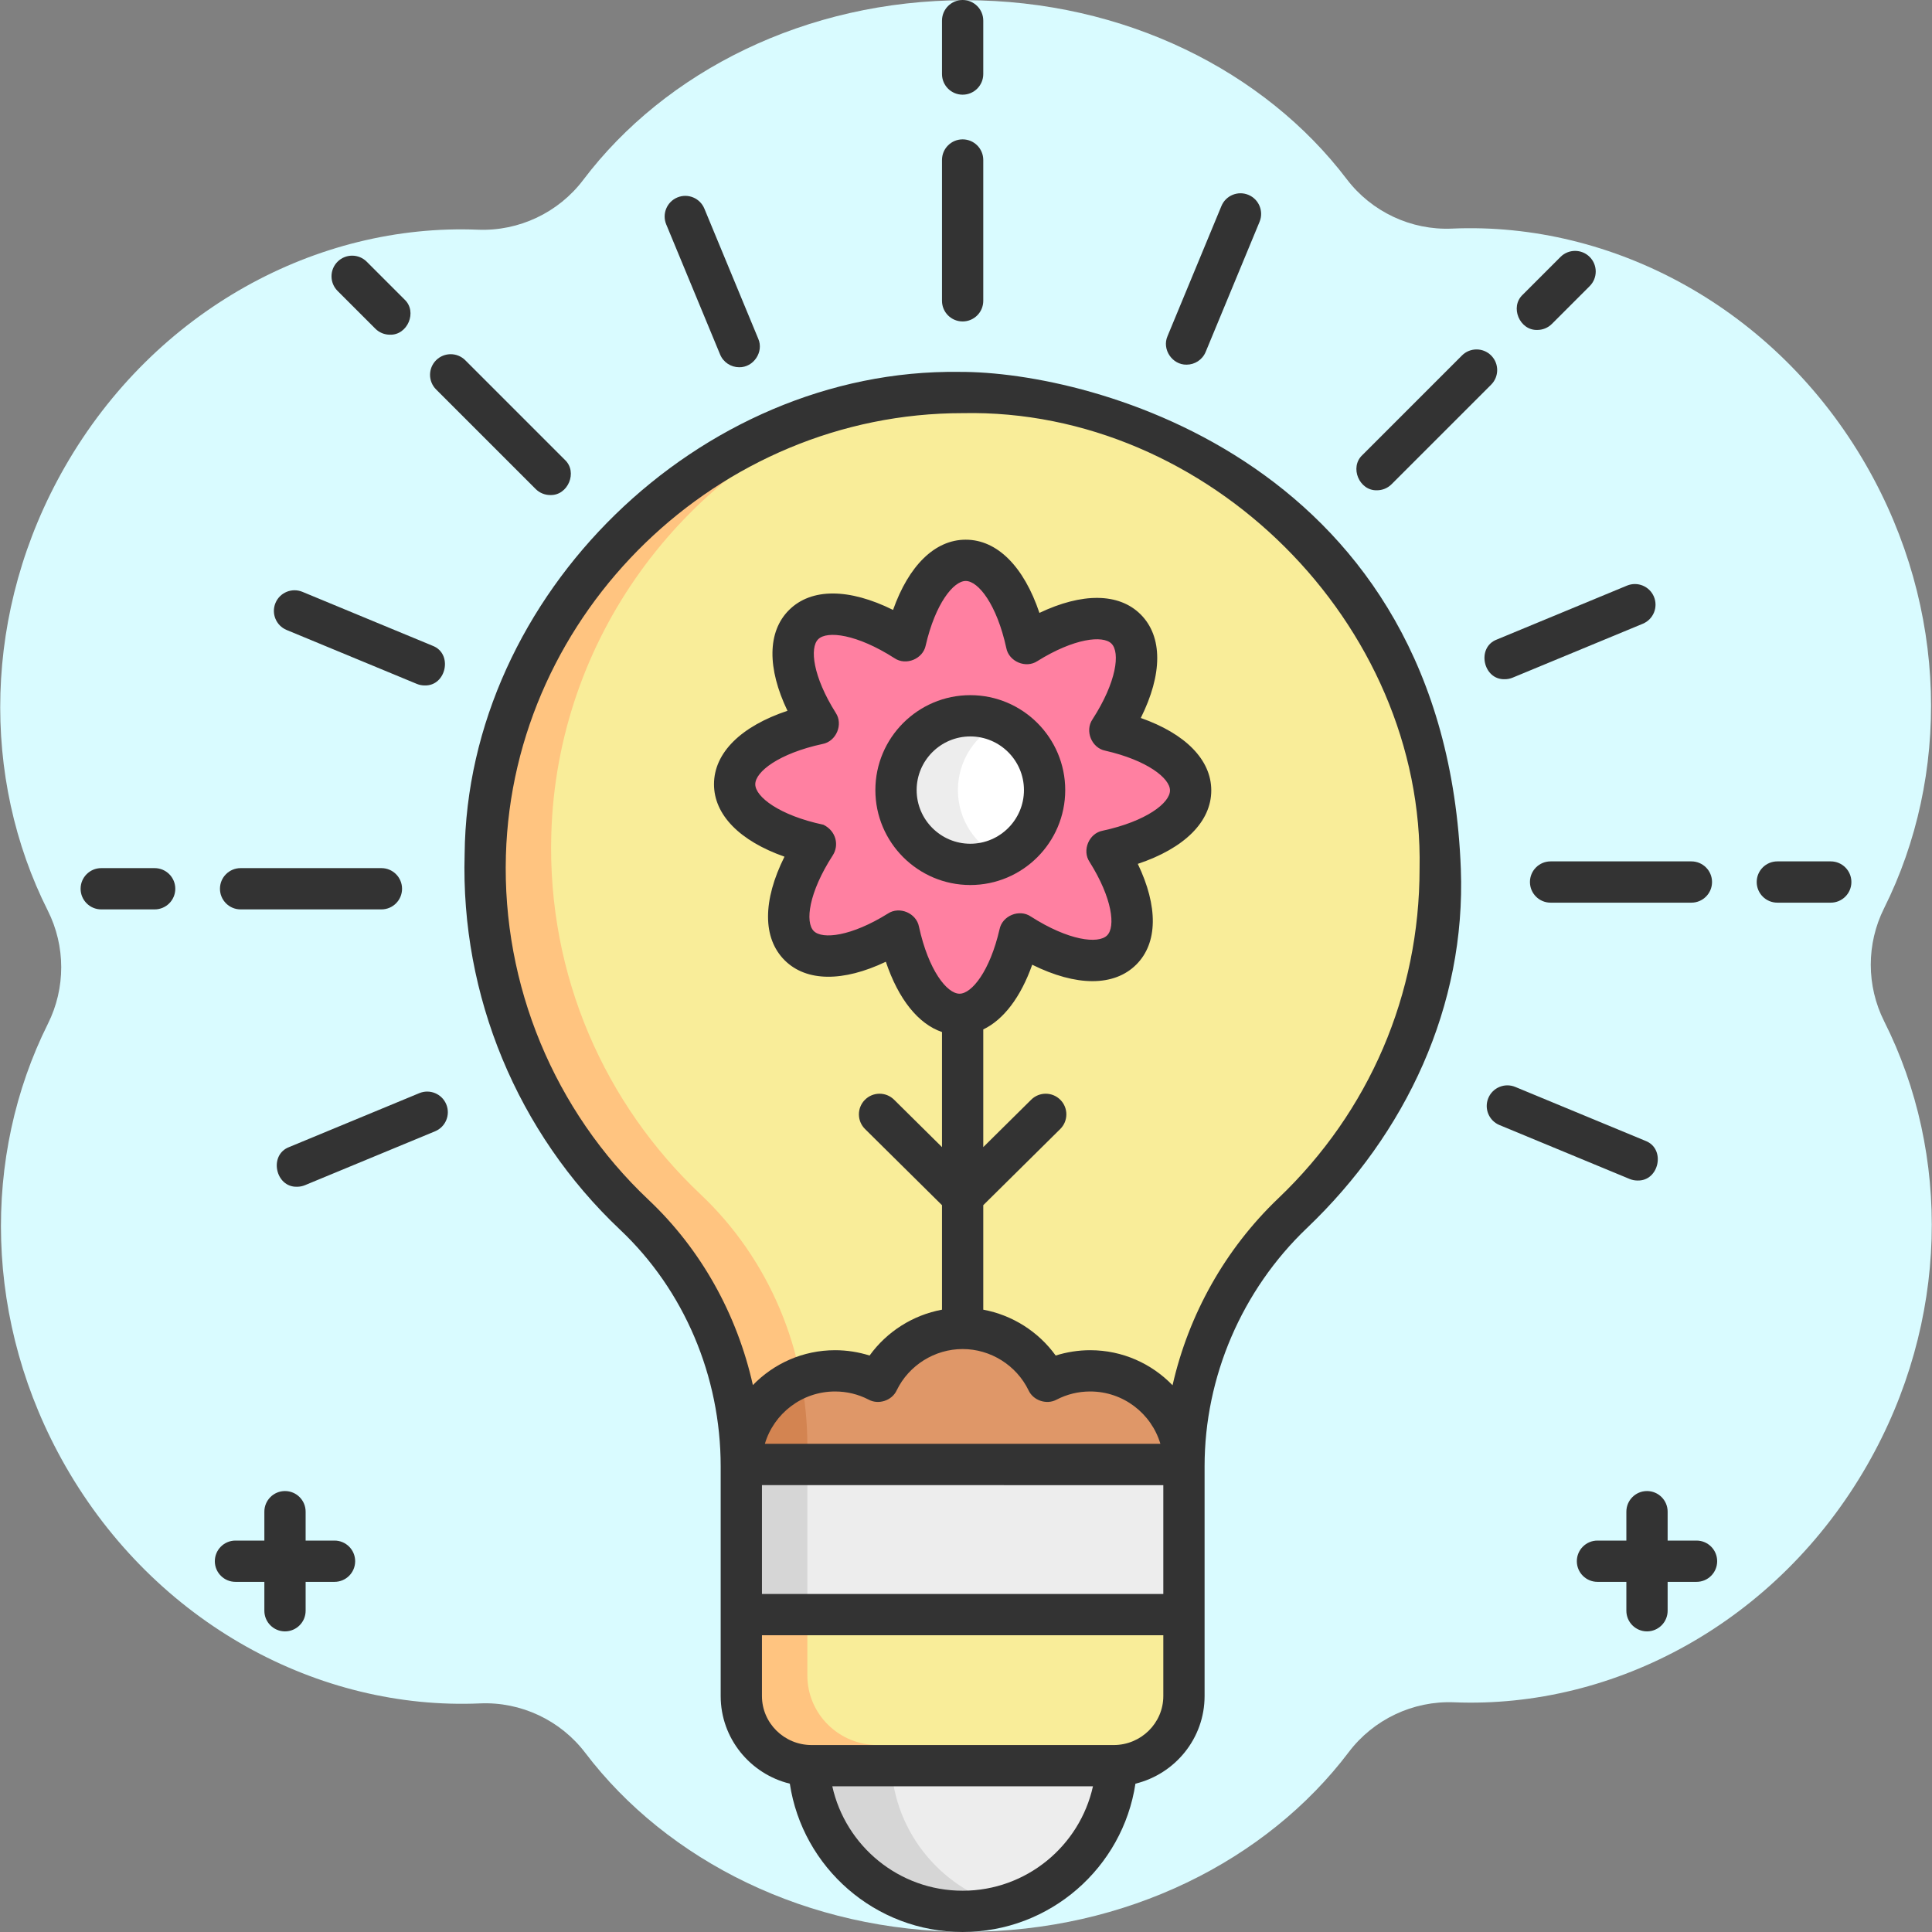
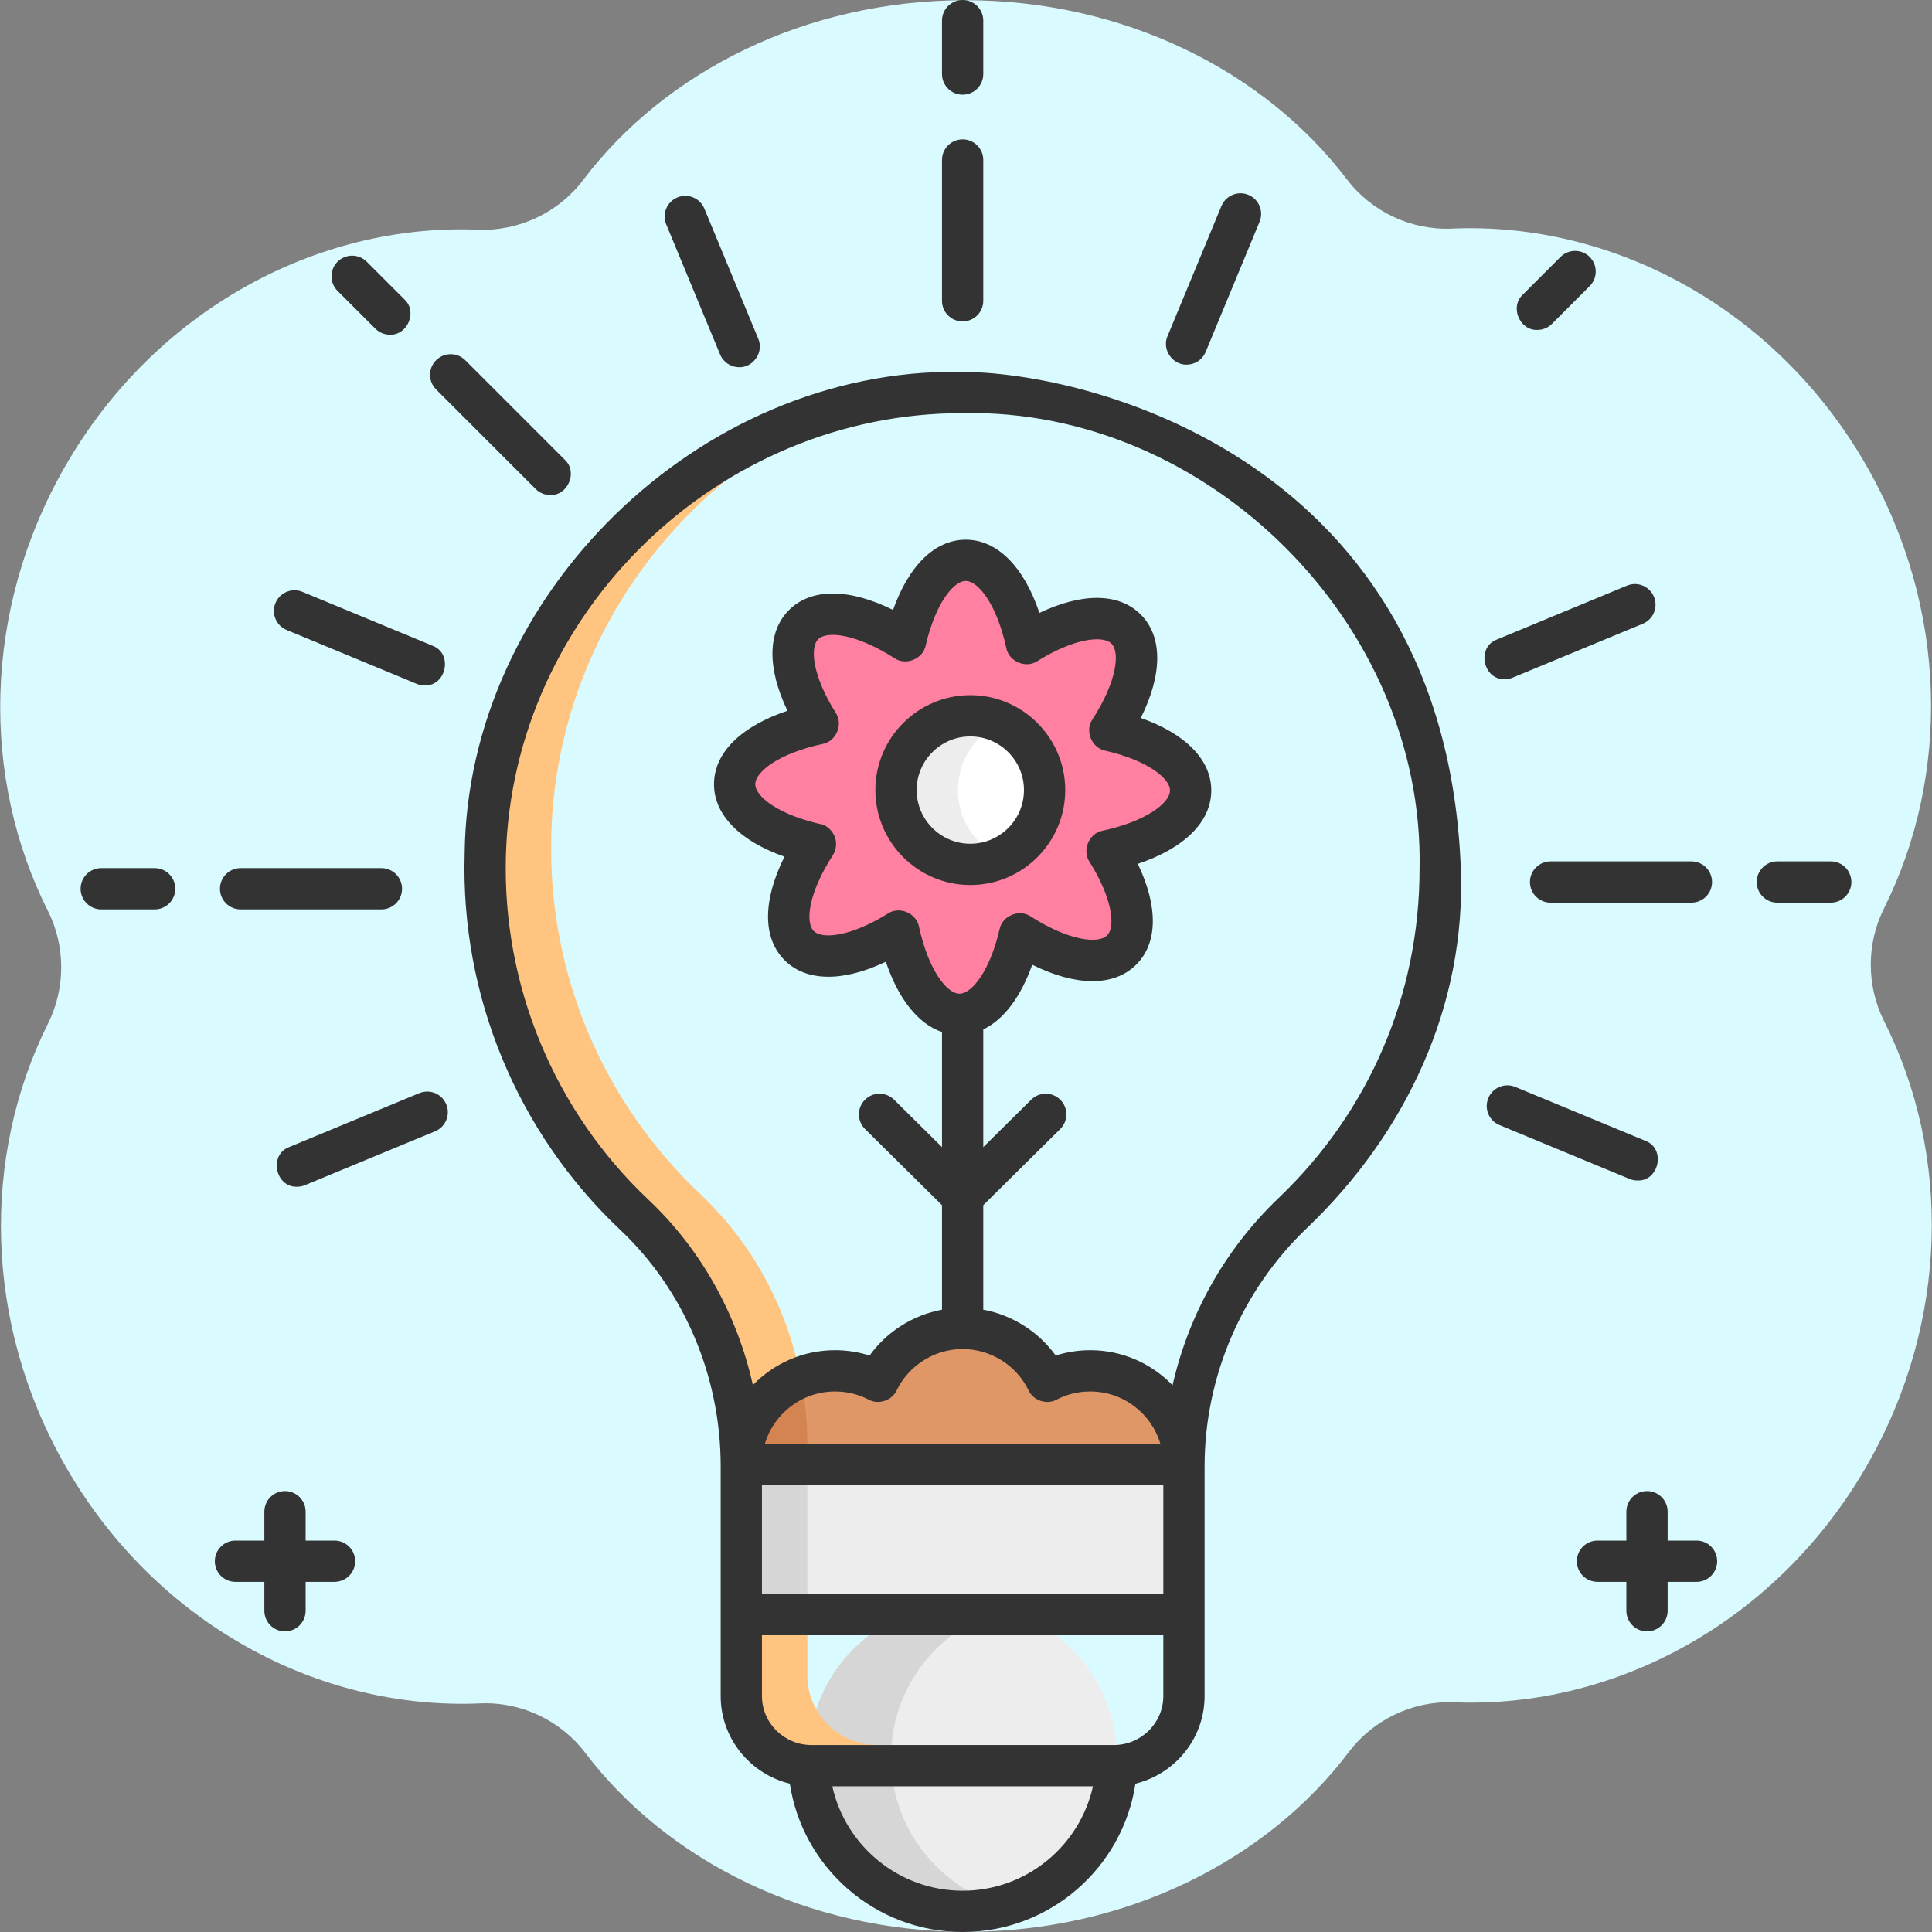
<svg xmlns="http://www.w3.org/2000/svg" id="Layer_1" enable-background="new 0 0 468.103 468.103" height="512" viewBox="0 0 468.103 468.103" width="512">
  <rect x="0" y="0" width="468.103" height="468.103" fill="#808080" stroke="none" />
  <g>
    <g>
      <g>
        <path d="m456.526 247.475c-4.333-8.608-4.341-18.794-.034-27.416 15.98-31.991 15.654-72.457-4.287-107.242-21.874-38.156-61.426-59.142-100.407-57.43-9.922.436-19.497-4.081-25.505-11.99-19.843-26.122-53.825-43.346-92.418-43.346-38.682 0-72.73 17.303-92.553 43.526-6.003 7.941-15.591 12.48-25.538 12.077-38.87-1.573-78.253 19.404-100.062 57.447-20 34.888-20.27 75.491-4.145 107.527 4.333 8.608 4.341 18.794.034 27.416-15.98 31.991-15.654 72.457 4.287 107.242 21.874 38.156 61.426 59.142 100.407 57.43 9.922-.436 19.497 4.081 25.505 11.99 19.843 26.122 53.825 43.346 92.418 43.346 38.682 0 72.73-17.303 92.553-43.526 6.003-7.941 15.591-12.48 25.538-12.077 38.87 1.573 78.253-19.404 100.062-57.447 20.001-34.888 20.27-75.492 4.145-107.527z" fill="#d9fbff" />
      </g>
    </g>
    <g>
      <g>
        <g>
          <g>
            <ellipse cx="233.235" cy="425.836" fill="#ededed" rx="37.345" ry="37.267" />
          </g>
          <g>
            <g>
              <path d="m215.889 425.836c0-17.124 11.578-31.541 27.345-35.905-3.184-.881-6.535-1.362-10-1.362-20.625 0-37.345 16.685-37.345 37.267s16.72 37.267 37.345 37.267c3.465 0 6.816-.481 10-1.362-15.767-4.365-27.345-18.781-27.345-35.905z" fill="#d6d6d6" />
            </g>
          </g>
          <g>
-             <path d="m348.944 210.52c0-64.021-52.257-115.867-116.545-115.414-61.996.437-113.04 50.192-114.825 112.007-.993 34.376 13.091 65.485 36.141 87.241 16.722 15.784 25.897 37.946 25.897 60.914v55.666c0 9.317 7.621 16.87 17.023 16.87h73.199c9.402 0 17.023-7.553 17.023-16.87v-55.672c0-23.176 9.544-45.31 26.333-61.323 22.032-21.011 35.754-50.615 35.754-83.419z" fill="#f9ed99" />
-           </g>
+             </g>
          <g>
            <g>
              <path d="m195.613 405.934v-55.666c0-22.969-9.176-45.131-25.897-60.914-23.05-21.757-37.133-52.865-36.141-87.241 1.365-47.267 31.531-87.48 73.371-103.987-49.952 11.682-87.838 55.884-89.371 108.987-.993 34.376 13.091 65.485 36.141 87.241 16.722 15.784 25.897 37.946 25.897 60.914v55.666c0 9.317 7.622 16.87 17.023 16.87h73.199c4.73 0 9.006-1.914 12.091-5h-69.291c-9.401 0-17.022-7.553-17.022-16.87z" fill="#ffc480" />
            </g>
          </g>
          <g>
            <path d="m177.994 190.02c0-6.482 8.292-12.071 20.26-14.653-6.314-10.029-8.065-19.527-3.553-24.02 4.601-4.581 14.426-2.679 24.715 3.911 2.656-11.55 8.179-19.494 14.565-19.494 6.511 0 12.124 8.256 14.717 20.172 10.073-6.287 19.612-8.03 24.125-3.537 4.601 4.581 2.691 14.363-3.928 24.607 11.601 2.644 19.579 8.143 19.579 14.502 0 6.482-8.292 12.071-20.26 14.653 6.314 10.029 8.065 19.527 3.553 24.02-4.601 4.581-14.426 2.679-24.715-3.911-2.656 11.55-8.179 19.494-14.565 19.494-6.511 0-12.124-8.256-14.717-20.172-10.073 6.287-19.612 8.03-24.125 3.537-4.601-4.581-2.691-14.363 3.928-24.607-11.6-2.645-19.579-8.144-19.579-14.502z" fill="#ff80a1" />
            <g>
              <circle cx="235.093" cy="191.429" fill="#fff" r="18" />
            </g>
            <g>
              <g>
                <path d="m232.093 191.429c0-7.261 4.308-13.502 10.5-16.348-2.286-1.051-4.82-1.652-7.5-1.652-9.941 0-18 8.059-18 18s8.059 18 18 18c2.68 0 5.214-.602 7.5-1.652-6.192-2.846-10.5-9.087-10.5-16.348z" fill="#ededed" />
              </g>
            </g>
            <g>
              <path d="m235.093 214.43c-12.682 0-23-10.318-23-23s10.318-23 23-23 23 10.318 23 23-10.318 23-23 23zm0-36c-7.168 0-13 5.832-13 13s5.832 13 13 13 13-5.832 13-13-5.832-13-13-13z" fill="#333" />
            </g>
          </g>
          <g>
            <path d="m264.143 332.142c-3.764 0-7.312.919-10.438 2.535-3.676-7.585-11.461-12.817-20.47-12.817s-16.794 5.232-20.47 12.817c-3.126-1.617-6.674-2.535-10.438-2.535-12.552 0-22.727 10.154-22.727 22.679h107.27c0-12.526-10.175-22.679-22.727-22.679z" fill="#df9768" />
          </g>
          <g>
            <path d="m195.613 350.269c0-5.591-.553-11.133-1.617-16.548-8.416 3.312-14.377 11.486-14.395 21.057 0 .014.001.028.001.042h16.011z" fill="#d38451" />
          </g>
          <g>
            <g>
              <path d="m179.613 391.205h107.245v-36.362l-107.245-.022z" fill="#ededed" />
            </g>
          </g>
          <g>
            <g>
              <path d="m179.613 354.822h16v36.383h-16z" fill="#d6d6d6" />
            </g>
          </g>
        </g>
        <g>
          <g>
            <g>
              <path d="m233.235 77.882c-2.761 0-5-2.239-5-5v-34.117c0-2.761 2.239-5 5-5s5 2.239 5 5v34.118c0 2.761-2.239 4.999-5 4.999z" fill="#333" />
            </g>
            <g>
              <path d="m233.235 22.941c-2.761 0-5-2.239-5-5v-12.941c0-2.761 2.239-5 5-5s5 2.239 5 5v12.941c0 2.761-2.239 5-5 5z" fill="#333" />
            </g>
          </g>
          <g>
            <g>
              <path d="m179.096 88.978c-1.962 0-3.824-1.163-4.622-3.088l-13.056-31.521c-1.057-2.551.155-5.476 2.706-6.533 2.552-1.055 5.476.155 6.533 2.706l13.056 31.521c1.409 3.198-1.148 6.98-4.617 6.915z" fill="#333" />
            </g>
          </g>
          <g>
            <g>
              <path d="m133.32 119.944c-1.28 0-2.559-.488-3.536-1.464l-24.124-24.125c-1.953-1.953-1.953-5.119 0-7.071s5.118-1.952 7.071 0l24.125 24.125c3.188 2.971.742 8.687-3.536 8.535z" fill="#333" />
            </g>
            <g>
              <path d="m94.471 81.095c-1.28 0-2.559-.488-3.536-1.464l-9.15-9.151c-1.953-1.953-1.953-5.119 0-7.071 1.954-1.952 5.119-1.951 7.071 0l9.15 9.151c3.189 2.971.742 8.687-3.535 8.535z" fill="#333" />
            </g>
          </g>
          <g>
            <g>
              <path d="m102.88 166.074c-.638 0-1.286-.123-1.912-.382l-31.521-13.056c-2.551-1.057-3.763-3.982-2.706-6.533s3.981-3.76 6.533-2.706l31.521 13.056c5.022 1.896 3.343 9.807-1.915 9.621z" fill="#333" />
            </g>
          </g>
          <g>
            <g>
              <path d="m92.413 220.337h-34.118c-2.761 0-5-2.239-5-5s2.239-5 5-5h34.118c2.761 0 5 2.239 5 5s-2.239 5-5 5z" fill="#333" />
            </g>
            <g>
              <path d="m37.471 220.337h-12.941c-2.761 0-5-2.239-5-5s2.239-5 5-5h12.941c2.761 0 5 2.239 5 5s-2.239 5-5 5z" fill="#333" />
            </g>
          </g>
          <g>
            <g>
              <path d="m71.988 287.536c-5.26.187-6.936-7.726-1.916-9.621l31.521-13.056c2.552-1.056 5.476.155 6.533 2.706s-.155 5.476-2.706 6.533l-31.521 13.056c-.626.259-1.274.382-1.911.382z" fill="#333" />
            </g>
          </g>
          <g>
            <g>
              <path d="m396.739 286.027c-.638 0-1.286-.123-1.912-.382l-31.521-13.056c-2.551-1.057-3.763-3.982-2.706-6.533s3.981-3.761 6.533-2.706l31.521 13.056c5.023 1.896 3.343 9.807-1.915 9.621z" fill="#333" />
            </g>
          </g>
          <g>
            <g>
              <path d="m409.808 218.705h-34.118c-2.761 0-5-2.239-5-5s2.239-5 5-5h34.118c2.761 0 5 2.239 5 5s-2.239 5-5 5z" fill="#333" />
            </g>
            <g>
              <path d="m443.572 218.705h-12.941c-2.761 0-5-2.239-5-5s2.239-5 5-5h12.941c2.761 0 5 2.239 5 5s-2.239 5-5 5z" fill="#333" />
            </g>
          </g>
          <g>
            <g>
              <path d="m364.598 164.565c-5.26.187-6.936-7.726-1.916-9.621l31.521-13.056c2.551-1.055 5.477.155 6.533 2.706s-.155 5.476-2.706 6.533l-31.521 13.056c-.626.259-1.274.382-1.911.382z" fill="#333" />
            </g>
          </g>
          <g>
            <g>
-               <path d="m333.627 118.79c-4.278.152-6.723-5.565-3.536-8.536l24.125-24.125c1.953-1.952 5.118-1.952 7.071 0 1.953 1.953 1.953 5.119 0 7.071l-24.125 24.125c-.975.977-2.255 1.465-3.535 1.465z" fill="#333" />
-             </g>
+               </g>
            <g>
              <path d="m372.477 79.94c-4.278.151-6.723-5.564-3.536-8.536l9.15-9.151c1.952-1.952 5.118-1.952 7.071 0 1.953 1.953 1.953 5.119 0 7.071l-9.15 9.151c-.975.977-2.255 1.465-3.535 1.465z" fill="#333" />
            </g>
          </g>
          <g>
            <g>
              <path d="m287.498 88.353c-3.469.065-6.026-3.716-4.617-6.915l13.057-31.521c1.057-2.551 3.981-3.762 6.533-2.706s3.763 3.981 2.706 6.533l-13.057 31.521c-.799 1.925-2.661 3.088-4.622 3.088z" fill="#333" />
            </g>
          </g>
        </g>
      </g>
      <g fill="#333">
        <g>
          <path d="m411.051 373.266h-7v-7c0-2.761-2.239-5-5-5s-5 2.239-5 5v7h-7c-2.761 0-5 2.239-5 5s2.239 5 5 5h7v7c0 2.761 2.239 5 5 5s5-2.239 5-5v-7h7c2.761 0 5-2.239 5-5s-2.238-5-5-5z" />
          <path d="m81.051 373.266h-7v-7c0-2.761-2.239-5-5-5s-5 2.239-5 5v7h-7c-2.761 0-5 2.239-5 5s2.239 5 5 5h7v7c0 2.761 2.239 5 5 5s5-2.239 5-5v-7h7c2.761 0 5-2.239 5-5s-2.239-5-5-5z" />
        </g>
        <path d="m232.364 90.105c-62.872-.821-119.222 53.966-119.788 116.863-.99 34.292 12.753 67.468 37.707 91.022 15.462 14.594 24.33 35.472 24.33 57.278v55.666c0 10.255 7.147 18.88 16.753 21.232 3.07 20.313 20.675 35.936 41.869 35.936 21.193 0 38.798-15.622 41.869-35.935 9.607-2.351 16.755-10.977 16.755-21.233v-55.672c0-21.65 9.033-42.683 24.784-57.705 24.055-22.942 38.557-53.876 37.302-87.038-3.717-98.232-89.135-120.604-121.581-120.414zm.871 367.998c-15.437 0-28.374-10.846-31.577-25.298h63.154c-3.203 14.451-16.141 25.298-31.577 25.298zm48.623-47.168c0 6.545-5.394 11.87-12.023 11.87h-73.2c-6.629 0-12.023-5.325-12.023-11.87v-14.729h97.246zm0-24.73h-97.246v-26.383l97.246.02zm-82.339-186.375c-10.725-2.269-16.525-6.798-16.525-9.81 0-3.028 5.718-7.479 16.314-9.765 3.31-.618 5.049-4.754 3.177-7.552-5.543-8.804-6.33-15.749-4.256-17.813 2.151-2.145 9.365-1.267 18.49 4.578 2.772 1.887 6.909.198 7.57-3.09 2.332-10.142 6.734-15.614 9.692-15.614 3.054 0 7.537 5.69 9.832 16.235.622 3.296 4.739 5.034 7.533 3.179 8.866-5.533 15.865-6.313 17.951-4.235 2.141 2.131 1.256 9.287-4.6 18.35-1.905 2.776-.213 6.932 3.088 7.588 10.191 2.323 15.69 6.694 15.69 9.626 0 3.028-5.718 7.479-16.314 9.766-3.31.618-5.049 4.754-3.177 7.552 5.543 8.804 6.33 15.748 4.256 17.813-2.151 2.144-9.364 1.268-18.49-4.578-2.773-1.886-6.909-.199-7.57 3.09-2.332 10.142-6.734 15.615-9.692 15.615-3.053 0-7.537-5.69-9.831-16.235-.623-3.296-4.733-5.034-7.533-3.179-8.867 5.533-15.866 6.311-17.951 4.235-2.141-2.131-1.256-9.287 4.6-18.35 1.545-2.392.884-5.835-2.254-7.406zm33.716 127.03c6.758 0 13.027 3.924 15.971 9.998 1.142 2.485 4.392 3.564 6.795 2.26 2.537-1.312 5.276-1.977 8.142-1.977 8.035 0 14.837 5.358 17.005 12.679h-95.827c2.168-7.321 8.971-12.679 17.005-12.679 2.866 0 5.605.665 8.142 1.977 2.403 1.304 5.654.224 6.796-2.261 2.944-6.072 9.213-9.997 15.971-9.997zm76.506-36.539c-12.894 12.297-21.759 28.185-25.644 45.313-5.045-5.23-12.122-8.493-19.953-8.493-2.835 0-5.665.441-8.364 1.292-4.183-5.801-10.514-9.806-17.544-11.112v-25.317l18.647-18.451c1.963-1.942 1.98-5.108.038-7.071-1.943-1.963-5.108-1.98-7.071-.038l-11.614 11.492v-28.515c4.929-2.368 9.07-7.807 11.859-15.677 10.638 5.275 19.808 5.349 25.202-.022 5.261-5.238 5.318-14.114.38-24.414 11.265-3.763 17.8-10.183 17.8-17.802 0-7.422-6.265-13.745-17.076-17.548 5.287-10.593 5.352-19.727-.048-25.104-5.255-5.232-14.168-5.28-24.51-.353-3.778-11.226-10.219-17.738-17.861-17.738-7.445 0-13.789 6.244-17.605 17.018-10.637-5.274-19.809-5.348-25.202.022-5.261 5.237-5.317 14.114-.38 24.414-11.265 3.763-17.8 10.183-17.8 17.802 0 7.423 6.265 13.746 17.076 17.548-5.287 10.593-5.352 19.727.048 25.104 5.254 5.231 14.166 5.279 24.51.353 3.053 9.073 7.847 15.062 13.607 17.028v27.884l-11.614-11.492c-1.962-1.941-5.128-1.925-7.071.038s-1.925 5.128.038 7.071l18.647 18.451v25.317c-7.031 1.305-13.362 5.311-17.544 11.112-2.699-.852-5.529-1.292-8.364-1.292-7.81 0-14.87 3.246-19.912 8.452-3.825-17.142-12.559-32.881-25.266-44.875-22.881-21.597-35.483-52.018-34.575-83.461 1.68-58.945 51.503-107.2 110.667-107.155 59.406-1.244 111.932 50.983 110.704 110.417-.002 30.425-12.149 58.766-34.205 79.802z" />
      </g>
    </g>
  </g>
</svg>